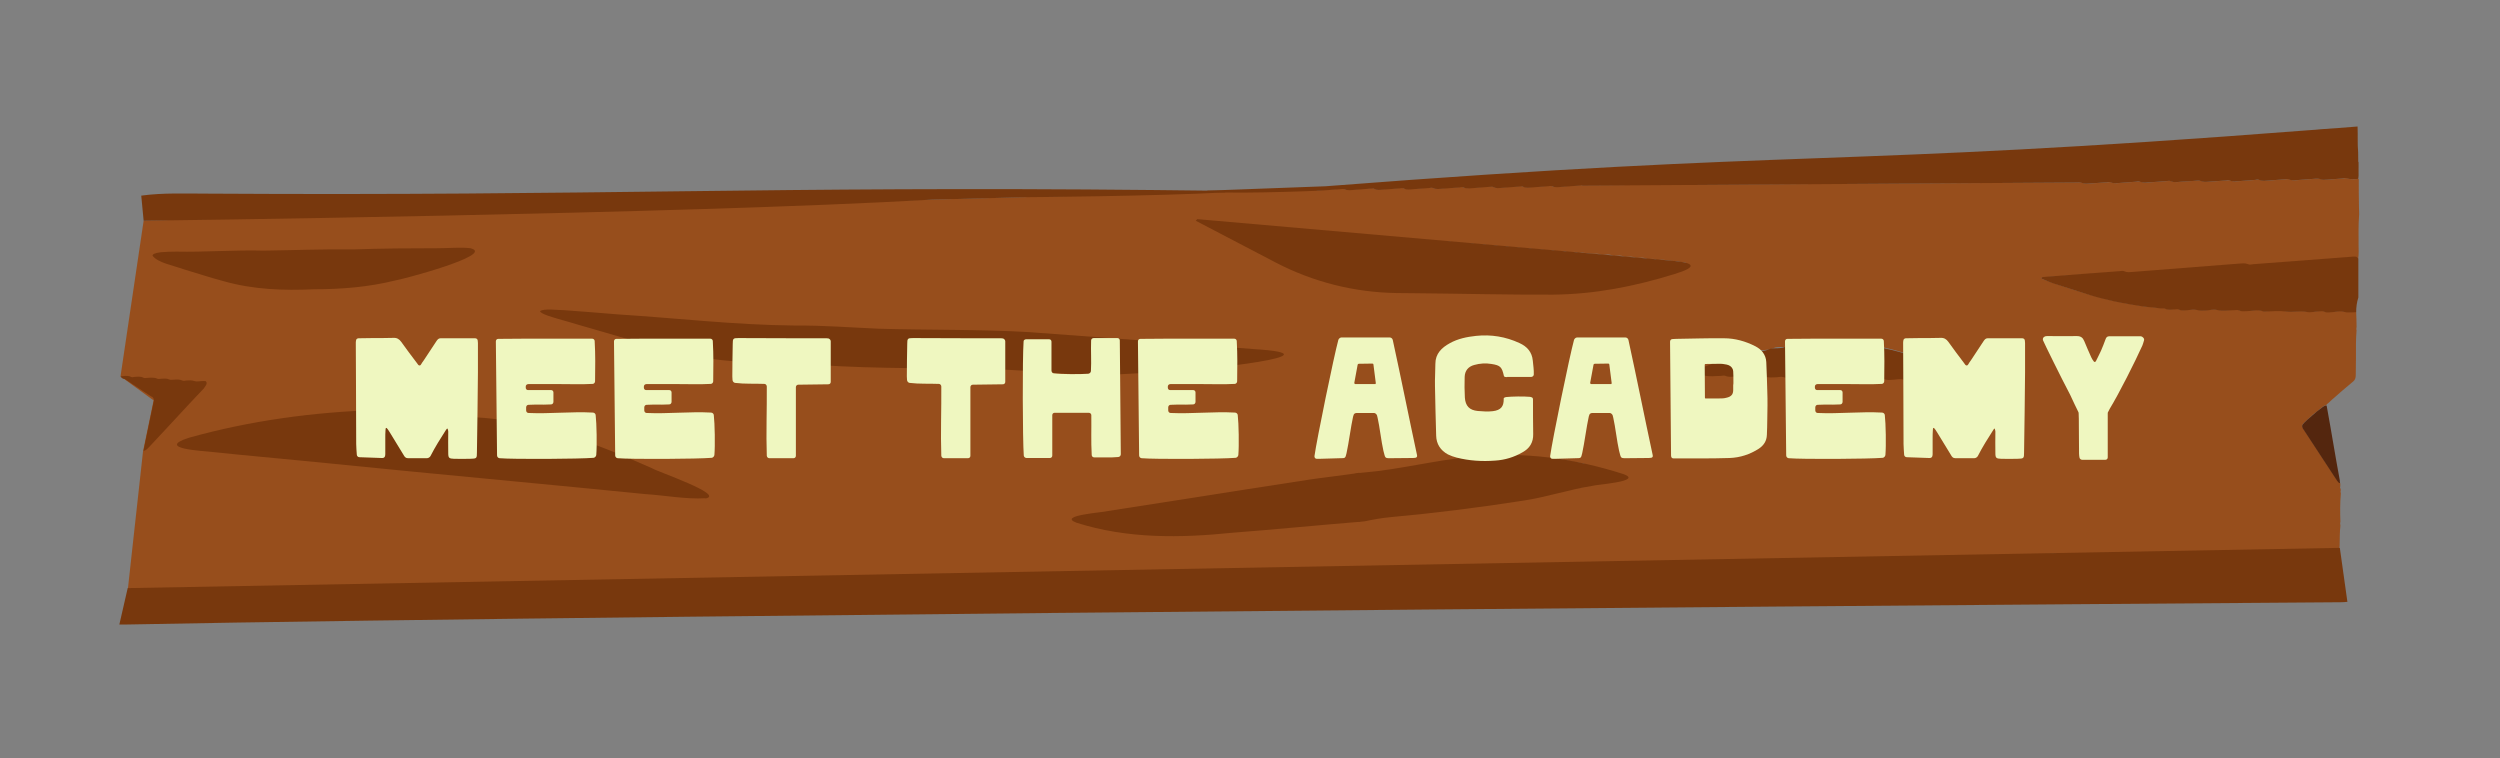
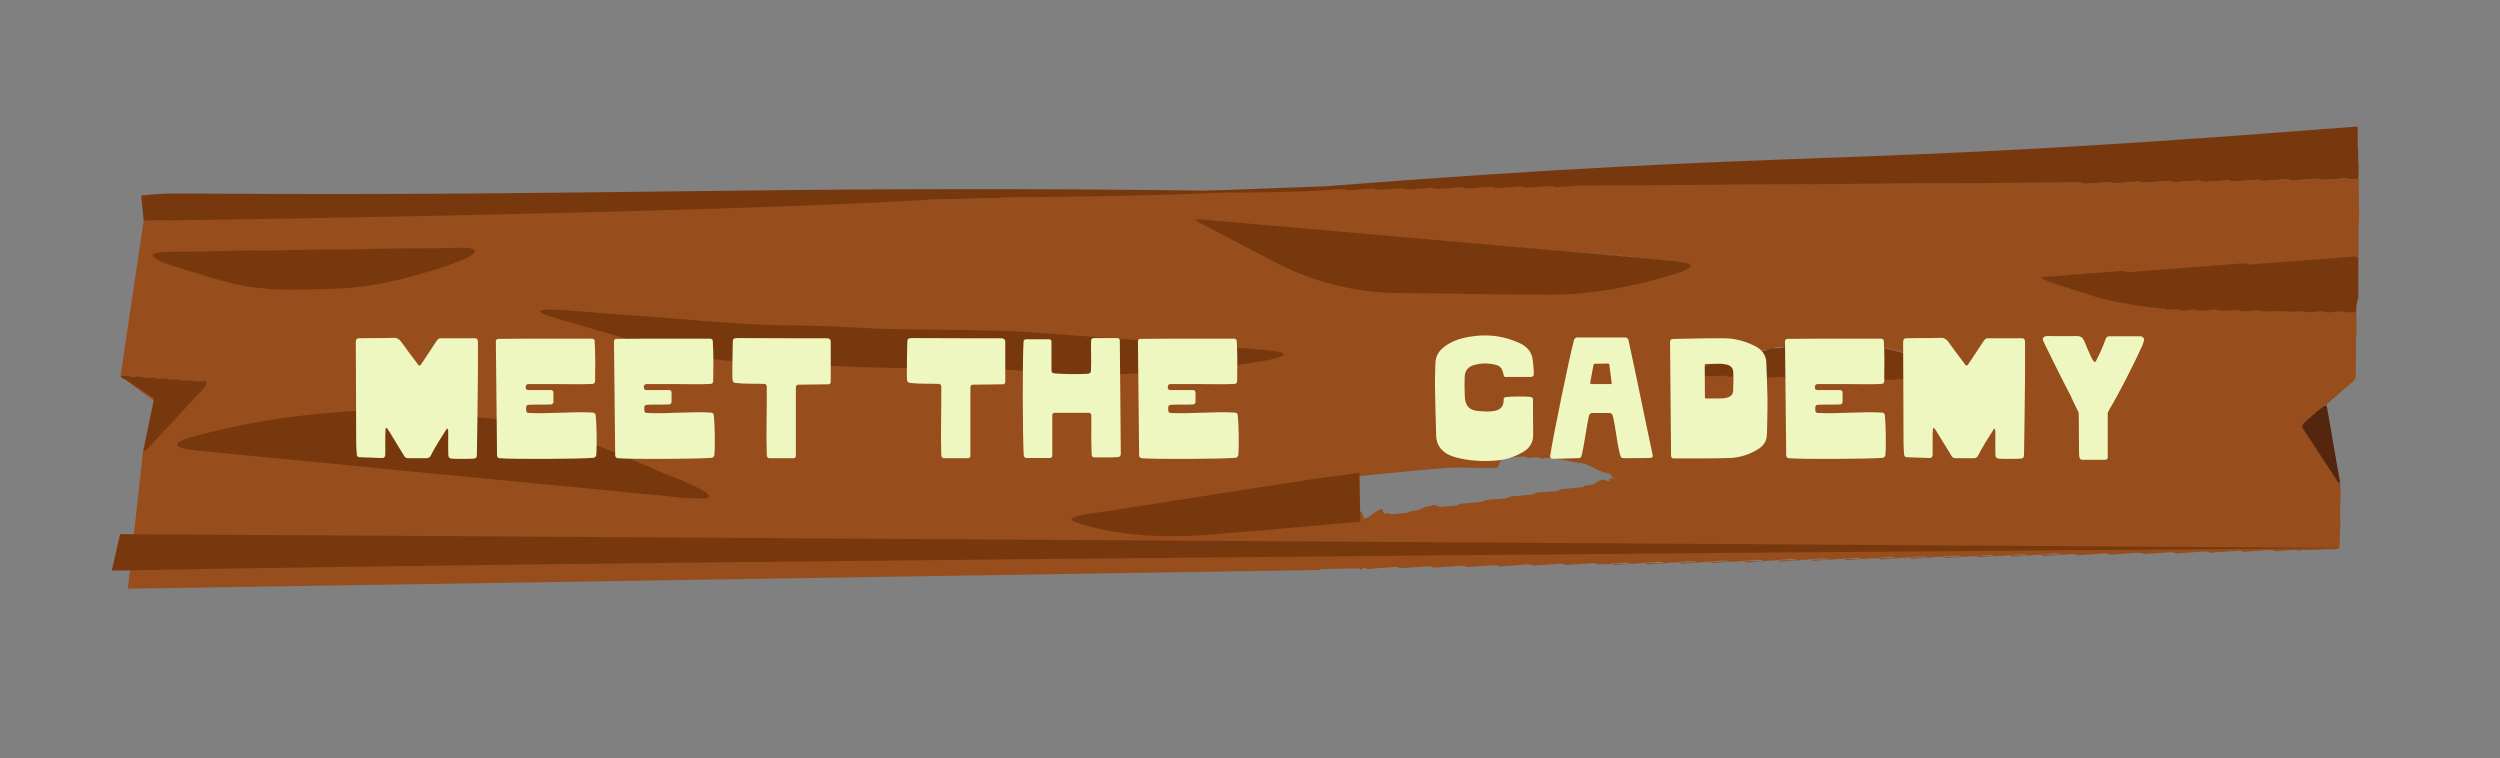
<svg xmlns="http://www.w3.org/2000/svg" version="1.1" id="Layer_1" x="0px" y="0px" viewBox="0 0 1254.9 380.5" style="enable-background:new 0 0 1254.9 380.5;" xml:space="preserve">
  <rect x="0" y="0" width="1254.9" height="380.5" fill="#808080" stroke="none" />
  <style type="text/css">
	.st0{fill:#974E1C;}
	.st1{fill:#51240D;}
	.st2{fill:#78380D;}
	.st3{fill:#54260E;}
	.st4{fill:#EFF7C0;}
</style>
  <polyline class="st0" points="64.2,295.5 662.5,286.1 641.5,95.5 72.1,110.8 60.5,188.9 77.1,201 71.8,226.5 " />
  <path class="st1" d="M701.8,274.8" />
  <path class="st0" d="M1043,91.6c0.6,0,1.4-0.3,2,0.1c1.4,0.7,2.8,0.5,4.3,0.4c2.8-0.2,5.7-0.4,8.5-0.6c0.6,0,1.4-0.3,2,0  c1.6,0.8,3.2,0.4,4.8,0.3c2.6-0.2,5.3-0.4,7.9-0.6c0.6,0,1.4-0.3,2,0c1.7,0.8,3.3,0.5,5.1,0.3c2.7-0.2,5.5-0.4,8.2-0.6  c0.6,0,1.4-0.3,2,0c1.9,0.9,3.7,0.4,5.6,0.3c2.5-0.1,4.9-0.4,7.4-0.5c0.6,0,1.4-0.3,2,0.1c1.4,0.7,2.8,0.5,4.3,0.4  c2.8-0.2,5.7-0.4,8.5-0.6c0.6,0,1.4-0.3,2,0c1.6,0.8,3.2,0.4,4.8,0.3c2.6-0.2,5.3-0.4,7.9-0.6c0.6,0,1.4-0.3,2,0  c1.7,0.8,3.3,0.4,5.1,0.3c2.6-0.2,5.1-0.4,7.7-0.6c0.6,0,1.4-0.3,2,0c1.9,0.9,3.7,0.4,5.6,0.3c2.6-0.2,5.3-0.4,7.9-0.6  c0.7,0,1.6-0.2,2.3,0.2c1.1,0.5,2.3,0.4,3.3,0.3c2.6-0.2,5.1-0.4,7.7-0.6c0.8-0.1,1.8-0.4,2.5-0.1c1.9,0.8,3.7,0.4,5.6,0.3  c0,4.6,0,9.2,0.1,13.7c0,1.4,0.1,2.7,0.1,4.1c-0.4,4.9-0.3,9.8-0.3,14.8c0,2.4,0.2,5.2-0.2,7.6c-0.3-0.8-0.9-0.8-1.6-0.7  c-0.7,0-1.5-0.2-2.2-0.2c-16.1,2.7-32.4,3.4-48.7,4.3c-0.9,0.1-2.3,0.2-3.1-0.2c-2.1,0.6-2.7-0.1-4.1-0.3c-18,5.1-35.7,3.1-53.6,4  c-1.4,0.1-2.6,0.3-4-0.3c-0.7-0.3-1.5-0.1-2.3-0.1c-12.7,0.9-25.4,1.8-38.1,2.7c-0.4,0-0.8-0.3-1.4,0.6c2.2,0.8,4.2,1.7,6.2,2.3  c6.1,2.1,12.3,4.1,18.5,5.9c3.8,1.1,7.8,2.1,11.6,3c2.6,0.6,5.2,1,7.8,1.5c2.2,0.4,4.5,0.7,6.7,1.1c2,0.4,4,0.4,5.9,0.6  c1.5,0.2,3,0.5,4.5,0.4c0.3,0,0.6-0.1,0.8,0.1c1.7,0.9,3.3,0.4,5.1,0.4c0.6,0,1.4-0.2,2,0.1c1.5,0.8,3,0.4,4.5,0.3  c1.6,0,3.1-0.5,4.5-0.1c1.6,0.4,3,0.4,4.5,0.3c1.9-0.1,3.8-0.7,5.6-0.3c3,0.8,6,0.1,9,0.1c0.6,0,1.4-0.2,2,0.1  c1.4,0.7,2.6,0.4,4,0.4c2.8,0,5.6-1,8.4,0.2c0.3,0.1,0.5,0,0.8,0c3.4-0.1,7-0.5,10.5,0c3.4,0.5,7-0.5,10.4,0.2  c2.1,0.4,4.2-0.2,6.2-0.3c0.7,0,1.6-0.3,2.3,0.1c1.5,0.7,2.8,0.4,4.3,0.3c1.9-0.1,3.8-0.7,5.6-0.2c2.2,0.6,4.4,0.3,6.4,0.2  c0.1,2.5,0.2,5,0.2,7.5c-0.1,0.6-0.2,1.2,0,1.9c-0.4,4.5-0.3,8.9-0.3,13.5c0,2.9-0.1,5.9-0.1,8.8c0,1.6-0.4,2.5-1.2,3.2  c-3.5,2.9-7.1,6-10.5,9c-0.8,0.7-1.7,1.6-2.5,2.3c-0.3,0-0.5,0.2-0.4,0.8h-0.1l-0.1-0.1c-0.7,0.1-1.5,0.5-2.2,1.1  c-1.6,1.4-3,2.5-4.6,3.7c-1.6,1.4-3.1,2.9-4.7,4.4c-0.6,0.6-0.7,1.4-0.2,2.3c0.1,0.2,0.2,0.4,0.4,0.6c5.6,8.5,11.1,17,16.7,25.5  c0.4,0.6,0.8,1.1,1.5,1.2c0.2,0.6,0.2,1.4,0.1,2.1l-0.1,0.3l0.1,0.3c0.1,0.3,0.2,0.7,0.3,1c-0.2,0.6-0.2,1.2,0,1.9  c-0.4,4.7-0.4,9.4-0.2,14.1c-0.2,0.6-0.2,1.2,0,1.9c-0.4,3.3-0.3,6.8-0.4,10.2c0,0.9-0.3,1.5-0.8,1.5c-1.2,0.1-2.4,0.2-3.6,0.3  c-2.3-0.3-4.5-0.1-6.8,0.3c-0.7-0.2-1.6-0.2-2.3,0.1c-1.9-0.1-3.6-0.2-5.5-0.2c-0.4,0-0.7,0.1-0.9,0.7c-1.4-0.7-2.7-0.8-4.2-0.6  c-2.1,0.2-4.2,0.3-6.2,0.5c-0.5,0-1.1,0.2-1.7,0c-2-0.9-4-0.4-5.9-0.3c-2.8,0.2-5.7,0.4-8.5,0.6c-0.7,0.1-1.6,0.3-2.3,0  c-1.5-0.7-3-0.4-4.5-0.3c-3.2,0.2-6.4,0.5-9.7,0.7c-0.7,0.1-1.6,0.3-2.3,0c-1.7-0.8-3.3-0.4-5.1-0.3c-3.3,0.2-6.7,0.5-10,0.7  c-0.6,0-1.4,0.3-2,0c-1.8-0.8-3.5-0.4-5.3-0.3c-3,0.2-6,0.4-9,0.6c-0.6,0-1.4,0.3-2,0c-2-0.9-4-0.4-5.9-0.3  c-2.9,0.2-5.8,0.4-8.8,0.6c-0.6,0-1.4,0.3-2,0c-1.5-0.7-3-0.5-4.5-0.4c-3.2,0.2-6.4,0.5-9.7,0.7c-0.7,0.1-1.6,0.3-2.3,0  c-1.7-0.8-3.3-0.4-5.1-0.3c-3.3,0.2-6.7,0.5-10,0.7c-0.6,0-1.4,0.3-2,0c-1.9-0.9-3.7-0.4-5.6-0.3c-2.7,0.2-5.5,0.4-8.2,0.6  c-0.6,0-1.4,0.3-2,0c-2-0.9-4-0.4-5.9-0.3c-2.9,0.2-5.8,0.4-8.8,0.6c-0.6,0-1.4,0.3-2,0c-1.6-0.8-3.2-0.4-4.8-0.3  c-3.2,0.2-6.4,0.5-9.7,0.7c-0.6,0-1.4,0.3-2,0c-1.7-0.8-3.3-0.4-5.1-0.3c-3.3,0.2-6.7,0.5-10,0.7c-0.6,0-1.4,0.3-2,0  c-1.9-0.9-3.7-0.4-5.6-0.3c-2.7,0.2-5.5,0.4-8.2,0.6c-0.6,0-1.4,0.3-2,0c-2-0.9-4-0.4-5.9-0.3c-3,0.2-6,0.4-9,0.6  c-0.7,0.1-1.6,0.3-2.3,0c-1.6-0.7-3.2-0.4-4.8-0.3c-3.2,0.2-6.4,0.5-9.7,0.7c-0.6,0-1.4,0.3-2,0c-1.7-0.8-3.3-0.4-5.1-0.3  c-3.1,0.2-6.2,0.5-9.4,0.7c-0.6,0-1.4,0.3-2,0c-1.9-0.9-3.7-0.4-5.6-0.3c-3.1,0.2-6.2,0.4-9.4,0.7c-0.6,0-1.4,0.3-2,0  c-2-0.9-4-0.4-5.9-0.3c-2.9,0.2-5.8,0.4-8.8,0.6c-0.6,0-1.4,0.3-2,0c-1.6-0.8-3.2-0.4-4.8-0.3c-3,0.2-6,0.4-9,0.6  c-0.6,0-1.4,0.3-2,0c-1.7-0.8-3.3-0.4-5.1-0.3c-3.3,0.2-6.7,0.5-10,0.7c-0.6,0-1.4,0.3-2,0c-1.9-0.8-3.7-0.4-5.6-0.3  c-2.9,0.2-5.8,0.4-8.8,0.6c-0.6,0-1.4,0.3-2,0c-2.1-0.9-4.2-0.4-6.2-0.3c-2.8,0.2,234.9-5.1,232.1-4.9c-0.6,0-1.4,0.3-2,0  c-1.6-0.8-3.2-0.4-4.8-0.3c-3.2,0.2-6.4,0.5-9.7,0.7c-0.6,0-1.4,0.3-2,0c-1.7-0.8-3.3-0.4-5.1-0.3c-3.1,0.2-6.2,0.5-9.4,0.7  c-0.6,0-1.4,0.3-2,0c-1.9-0.8-3.7-0.4-5.6-0.3c-2.9,0.2-5.8,0.4-8.8,0.6c-0.6,0-1.4,0.3-2,0c-2.1-0.9-4.2-0.4-6.2-0.3  c-3,0.2-6,0.4-9,0.6c-0.6,0-1.4,0.3-2,0c-1.6-0.8-3.2-0.4-4.8-0.3c-3.2,0.2-6.4,0.5-9.7,0.7c-0.6,0-1.4,0.3-2,0  c-1.7-0.8-3.3-0.4-5.1-0.3c-3.1,0.2-6.2,0.5-9.4,0.7c-0.6,0-1.4,0.3-2,0c-1.9-0.8-3.7-0.4-5.6-0.3c-2.9,0.2-5.8,0.4-8.8,0.6  c-0.6,0-1.4,0.3-2,0c-2.1-0.9-4.2-0.4-6.2-0.3c-2.8,0.2-5.7,0.4-8.5,0.6c-0.6,0-1.4,0.3-2,0c-1.6-0.8-3.2-0.4-4.8-0.3  c-3.2,0.2-6.4,0.5-9.7,0.7c-0.6,0-1.4,0.3-2,0c-1.8-0.8-3.5-0.4-5.3-0.3c-3.2,0.2-6.4,0.5-9.7,0.7c-0.6,0-1.4,0.3-2,0  c-1.9-0.8-3.7-0.4-5.6-0.3c-2.9,0.2-5.8,0.4-8.8,0.6c-0.6,0-1.4,0.3-2,0c-2.1-0.9-4.2-0.4-6.2-0.3c-2.8,0.2-5.7,0.4-8.5,0.6  c-0.6,0-1.4,0.3-2,0c-1.6-0.8-3.2-0.4-4.8-0.3c-3.2,0.2-6.4,0.5-9.7,0.7c-0.6,0-1.4,0.3-2,0c-1.8-0.8-3.5-0.4-5.3-0.3  c-3,0.2-6,0.4-9,0.6c-0.6,0-1.4,0.3-2,0c-1.9-0.8-3.7-0.4-5.6-0.3c-2.9,0.2-5.8,0.4-8.8,0.6c-0.6,0-1.4,0.3-2,0  c-2.1-0.9-4.2-0.4-6.2-0.3c-2.8,0.2-5.7,0.4-8.5,0.6c-0.6,0-1.4,0.3-2,0c-1.6-0.8-3.2-0.4-4.8-0.3c-3.2,0.2-6.4,0.5-9.7,0.7  c-0.6,0-1.4,0.3-2,0c-1.8-0.8-3.5-0.4-5.3-0.3c-3,0.2-6,0.4-9,0.6c-0.6,0-1.4,0.3-2,0c-2-0.9-4-0.4-5.9-0.3c-3,0.2-6,0.4-9,0.6  c-0.6,0-1.4,0.3-2,0c-2.1-0.9-4.2-0.4-6.2-0.3c-2.8,0.2-5.7,0.4-8.5,0.6c-0.6,0-1.4,0.3-2,0c-1.7-0.8-3.3-0.4-5.1-0.3  c-3.1,0.2-6.2,0.4-9.4,0.7c-0.6,0-1.5,0.4-2,0c-1.2-0.8-2.4-0.1-3.5,0.5c-0.2-0.4-0.3-0.7-0.6-0.7c-0.8,0-1.7,0-2.5,0  c-7.9,0.2-15.8,0.4-23.8,0.6c-3.6,0.1-3,0-3.3-4.8c-0.3-5.1-0.8-10.2-0.9-15.3c2.3-0.4,2.5-11.4,4.7-12.9c0.5-0.3,15.3-4.8,15.9-4.9  c2.2-0.2-1.6,7.5,0.6,7.3c0.6-0.1,2,0.8,2.6,0.5c1.8-1.1-0.9,2.3,0.8,2.1c2-0.2,1.4-4.5,3.3-4.7c0.7-0.1,2.8,4.2,3.5,3.7  c1-0.6,1,3.4,2.1,3.3c2.4-0.2,6-4.5,8.4-4.7c0.6-0.1,1.1,2.9,1.8,2.5c1.6-1,2.1,0.3,3.6,0.1c2-0.2,4-0.3,5.9-0.5  c0.6-0.1,1.4,0,2-0.4c1.1-0.8,2.4-0.8,3.6-0.9c2.3-0.2,4.8-2.1,7.1-2.3c0.6-0.1,0.6,0.1,1.2-0.3c1.4-0.9,3.3,0.8,4.7,0.7  c2.1-0.2,4.2-0.3,6.2-0.5c0.6-0.1,1.4,0.1,2-0.3c1.5-1,3-0.9,4.5-1c2-0.2,4-0.3,5.9-0.5c0.7-0.1,1.6,0,2.3-0.4  c1.1-0.8,2.4-0.8,3.6-0.9c2.2-0.2,4.4-0.3,6.6-0.5c0.6-0.1,1.4,0.1,2-0.3c1.8-1.1,3.5-1,5.3-1.1c2-0.2,4-0.3,5.9-0.5  c0.7-0.1,1.6-0.1,2.2-0.5c1-0.6,2.1-0.7,3.1-0.8c2.4-0.2,4.7-0.3,7.1-0.5c0.6-0.1,1.4,0.1,2-0.3c1.6-1,3.1-0.9,4.8-1.1  c2-0.2,4-0.3,5.9-0.5c0.6-0.1,1.4,0,2-0.4c1.1-0.8,2.4-0.8,3.6-0.9c2.3-0.2,4-2.5,6.2-2.7c0.7-0.1,2.3,1.2,3,0.8  c1-0.6,1.4-1.2,2.4-1.4c2.9-0.2-1.4,0.2,1.7,0c0.4,0,0,1,0,0c0-0.6-2.5,0.1-2.8-0.1c-0.3-0.2-4.9,2,2,0c-3.7-0.7-0.6-1.8-4.3-2.5  c-5-0.9-9.2-5-14.2-5.2c-3.2-0.2-6.6-1.6-9.8-1.7c-2.6-0.1-5.2-1.2-7.9-0.5c-0.4,0.1-0.8,0.1-1.1,0c-1.6-0.9-3.2-0.5-4.8-0.4  c-0.7,0-1.6,0.3-2.3-0.1c-1.4-0.6-2.6-0.4-4-0.4c-1.8,0.1-3.6,0.3-5.4,0.4c-0.7,0-1.6,0.2-2.3-0.2c-1.1-0.5-2.4,5.3-3.5,5.4  c-8.6,0.6-16.7-0.6-25.4,0.1c-25.4,2-51.1,5.1-76.4,7.1c-0.6-7.8-1-20.6-1.6-28.5c-0.1-0.9-0.1-1.9,0.2-2.7l-11.9-38.5  c0-1.2,0-2.5,0.1-3.7c0.4-8.3,0.8-16.6,1.2-25.1c0-0.4,0.1-0.9,0.2-1.4c0.2,0.9,0.3,2.2,1.1,2.4c1.4,0.3-1-35.2,0.3-35.2  c3.5-0.1,16,27.5,19.6,28.1c2.1,0.4,10.3-2.1,12.4-2.2c0.7,0,4.3,1.1,5,1.6c1.2,0.6-2.3,4.3-1,4.3c2.7-0.1-1,0.1,1.7,1.2  c0.5,0.2,2-0.3,2.5-0.4c1.6-0.1,0.9-0.1,2.6-0.2c0.7,0,1.4,1.1,2.1,1.5c1.1,0.5,1.1,0.8,2.3,0.7c2-0.1,3.8,0.9,5.8,1.5  c3,0.8,6,0.1,9,0.1c0.6,0,1.4-0.2,2,0.1c1.4,0.7,2.8,0.4,4.3,0.3c1.8-0.1,3.6-0.7,5.4-0.2c2.8,0.8,5.6,0.1,8.4,0.1  c0.7,0,1.6-0.3,2.3,0c1.6,0.8,3.2,0.4,4.8,0.3c1.8-0.1,3.6-0.7,5.4-0.3c3.1,0.8,6.2,0.1,9.4,0.1c0.5,0,1.1-0.2,1.7,0.1  c1.4,0.8,2.8,0.4,4.3,0.4c1.8-0.1,3.6-0.7,5.4-0.2c2.8,0.8,5.6,0.2,8.4,0.1c0.7,0,1.6-0.3,2.3,0c1.6,0.7,3.2,0.5,4.8,0.3  c2.7-0.2,5.5-0.4,8.2-0.6c1.1-0.1,2.3,0.1,3.3,0.3c2.9,0.5,5.9,0.2,8.7-0.6c1.4-0.4,2.8-0.8,4.2-0.9c2.7-0.2,5.5-0.4,8.2-0.6  c0.7-0.1,1.6,0.1,2.3-0.4c1.5-0.9,3-1,4.5-1c2.8-0.1,5.6-1.9,8.4-1.8c0.2,0,0.4-0.1,0.5-0.3c0.8-0.7,1.9-0.7,2.8-0.8  c0.6-0.1,1.4,0,2-0.3c2.1-1.4,4.3-1.1,6.3-2c2.4-0.9,4.8-1.6,7.2-2.4c1.9-0.6,3.7-1.2,5.6-1.5c1.5-0.2,2.7-1,4.1-2  c-2,0.4-3.8-0.8-5.8-0.7c-2.8,0.1-5.6-1.1-8.4-0.4c-0.2,0-0.4,0-0.5-0.1c-1.1-0.8-2.4-0.5-3.6-0.5c-0.5,0-1.1,0.1-1.7-0.2  c-1.1-0.6-2.3-0.4-3.3-0.4c-0.7,0-1.6,0.2-2.3-0.1c-1.2-0.6-2.4-0.4-3.6-0.4c-0.6,0-1.4,0.2-2-0.1c-1.4-0.7-2.6-0.4-4-0.4  c-0.5,0-1.1,0.2-1.7-0.1c-1.2-0.7-2.6-0.5-4-0.4c-0.6,0-1.4,0.2-2-0.1c-1.1-0.6-2.3-0.4-3.3-0.4c-2.5,0.2-5.1-1-7.6-0.4  c-0.1,0-0.2,0-0.3,0c-1.2-0.8-2.6-0.5-4-0.4c-0.6,0-1.4,0.1-2-0.2c-1.1-0.6-2.3-0.4-3.3-0.3c-0.7,0-1.6,0.2-2.3-0.1  c-1.1-0.5-2.3-0.5-3.3-0.4c-2.5,0.2-5.1-1-7.6-0.4c-0.1,0-0.2,0-0.3,0c-1.2-0.8-2.6-0.5-4-0.5c-0.6,0-1.4,0.2-2-0.1  c-1.1-0.6-2.3-0.4-3.3-0.4c-0.7,0-1.6,0.2-2.3-0.1c-1.2-0.6-2.4-0.4-3.6-0.4c-0.5,0-1.1,0.2-1.7,0c-1.5-0.7-3-0.5-4.5-0.4  c-0.5,0-1,0.2-1.5-0.1c-1.2-0.7-2.6-0.5-4-0.4c-0.7,0-1.6,0.2-2.3-0.2c-0.8-0.5-1.7-0.4-2.5-0.3c-2.7,0.3-5.4-0.9-8.2-0.4  c-0.3,0-0.5-0.1-0.8-0.3c-0.7-0.4-1.5-0.4-2.3-0.2c-2.7,0.4-5.4-1-8.2-0.4c-1.7-1-3.3-0.5-5.1-0.5c-0.4,0-0.9,0-1.4-0.2  c-0.8-0.4-1.7-0.4-2.5-0.3c-2.7,0.4-5.4-1-8.2-0.4c-1.6-0.9-3.1-0.5-4.8-0.5c-0.5,0-1.1,0-1.7-0.3c-0.8-0.4-1.7-0.4-2.5-0.3  c-2.7,0.3-5.4-1-8.2-0.4c-0.1,0-0.2,0-0.3-0.1c-1.2-0.8-2.6-0.5-4-0.4c-0.5,0-1.1,0.2-1.7,0c-2.7-1.2-5.4-0.4-8.1-0.8  c-2.8-0.5-5.6-1.2-8.4-0.5c-0.2,0-0.4,0-0.5-0.1c-1.2-0.8-2.6-0.5-4-0.5c-0.6,0-1.4,0.2-2-0.1c-1.1-0.6-2.3-0.4-3.3-0.4  c-0.5,0-1.1,0.2-1.7-0.1c-1.2-0.7-2.4-0.5-3.6-0.4c-0.5,0-1.1,0.2-1.7,0c-1.8-0.9-3.5-0.5-5.3-0.4c0-6.2,0.4-12.4,0.7-18.4  c0.3-0.2,0.5-0.5,0.6-0.5c3.5-0.3,7.2-0.6,10.7-0.8c0.8,0.7,1.8,0.8,2.7,0.7c2.2-0.2,4.3-0.3,6.4-0.5c0.6,1.1,1.4,0.8,2.1,0.7  c3.2-0.2,6.4-0.5,9.7-0.7c0.7-0.1,1.6-0.3,2.3,0c1.8,0.8,3.5,0.4,5.3,0.3c2.6-0.2,5.1-0.4,7.7-0.6c0.6,0,1.4-0.3,2,0.1  c1.4,0.7,2.8,0.5,4.3,0.4c2.7-0.2,5.5-0.4,8.2-0.6c0.7-0.1,1.6-0.3,2.3,0c1.5,0.7,3,0.5,4.5,0.4c2.7-0.2,5.5-0.4,8.2-0.6  c0.6,0,1.4-0.3,2,0c1.7,0.8,3.3,0.4,5.1,0.3c2.7-0.2,5.5-0.4,8.2-0.6c0.6,0,1.4-0.3,2,0c1.8,0.9,3.5,0.4,5.3,0.3  c2.6-0.2,5.1-0.4,7.7-0.6c0.6,0,1.4-0.3,2,0.1c1.4,0.7,2.8,0.5,4.3,0.4c2.7-0.2,5.5-0.4,8.2-0.6c0.7-0.1,1.6-0.3,2.3,0  c1.5,0.7,3,0.5,4.5,0.4c2.7-0.2,5.5-0.4,8.2-0.6c0.6,0,1.4-0.3,2,0c1.7,0.8,3.3,0.4,5.1,0.3c2.7-0.2,5.5-0.4,8.2-0.6  c0.6,0,1.4-0.3,2,0 M1000.1,90.1c0.7-0.1,1.6-0.3,2.3,0c1.5,0.7,3,0.5,4.5,0.4c2.9-0.2,5.8-0.4,8.8-0.6c0.6,0,1.4-0.3,2,0  c1.7,0.8,3.3,0.4,5.1,0.3c2.6-0.2,5.1-0.4,7.7-0.6c0.6,0,1.4-0.3,2,0c1.8,0.8,3.5,0.4,5.3,0.3 M985.7,90.3c0.6,0,1.4-0.3,2,0.1   M989.5,189.8c-0.3-0.2-0.6-0.4-1-0.6c-4.7-1.8-9.4-3.4-14-5.1c-4.7-1.8-9.4-3.4-14-5.3c-5.1-2-10.3-3.4-15.5-4.5  c-1.2-0.2-2.4-0.7-3.6-0.7c-3.1,0-6.2-1-9.4-0.3c-0.4,0.1-0.9,0.2-1.5-0.1c-1.4-0.8-2.8-0.4-4.3-0.4c-1.9,0.1-3.8,0.7-5.6,0.2  c-2-0.5-4-0.3-5.9-0.3c-2.3,0.1-4.9,1.2-7.1,0.2c-0.4-0.2-0.6-0.5-1.1-0.5c-2,0.1-4,0.3-5.9,0.5c-0.6,0.1-1.4,0-2,0.4  c-1.2,0.9-2.6,0.8-4,0.9c-1.5,0.1-2.9-0.1-4.3,0.5c-1.9,0.9-3.7,0.9-5.6,1.1c-0.6,0.1-1.4,0-2,0.3c-2.6,1.5-5.4,0.8-8.1,2.3  c-2.2-0.3-4.3,1-6.4,1.7c-5.3,1.6-10.5,3.8-15.7,5.8c-0.2,0.1-0.4,0.2-0.4,0.5c-0.1,0.2,0,0.8,0,0.8c0.4,0.2,0.9,0.4,1.4,0.4  c2.1-0.1,4.3-0.8,6.2-0.3c2.6,0.6,5.1,0.2,7.6,0.2c0.8,0,1.8-0.3,2.5,0c1.5,0.7,3,0.4,4.5,0.3c1.7-0.1,3.4-0.6,5.1-0.1  c1.7,0.4,3.2,0.3,4.8,0.3c1.5-0.1,2.9-0.5,4.3-0.1c1.7,0.5,3.3,0.4,5.1,0.3c1.2-0.1,2.5-0.6,3.6-0.1c2.6,0.9,5.1,0.2,7.6,0.2  c0.9,0,2-0.2,2.8,0.1c1.1,0.4,2.3,0.4,3.3,0.3c1.6-0.1,3.2-0.7,4.8-0.2c2.8,0.8,5.6,0.2,8.4,0.1c0.6,0,1.4-0.2,2,0.1  c1.4,0.7,2.6,0.4,4,0.3c1.6-0.1,3.1-0.7,4.6-0.2c2.7,0.9,5.3,0.2,7.9,0.2c0.7,0,1.6-0.3,2.3,0c1.5,0.7,3,0.4,4.5,0.4  c1.6-0.1,3.1-0.5,4.6-0.1c1.7,0.5,3.2,0.4,4.8,0.3c1.6-0.1,3.1-0.6,4.6-0.2c2.4,0.7,4.7,0.3,7.1,0.2c0.8,0,1.8-0.3,2.5,0  c1.5,0.7,2.8,0.4,4.3,0.3c1.6-0.1,3.1-0.6,4.6-0.1C984.4,191.2,986.9,190.5,989.5,189.8z" />
-   <path class="st2" d="M677.1,239.6c1.5-1.8,4.8-2.2,7.4-2.4c17.4-1.4,36.8-6.4,54.1-7.9c26.3-2.7,51,0.6,76.4,8.7  c10,3.7-13.8,5.2-15.8,5.9c-11.5,1.8-23.1,5.7-34.6,7.4c-22.3,3.5-43.8,6.2-66.7,8.3c-4.4,0.4-8.7,1.2-13,2.1  c-2.6,0.4-5.6,0.4-7.2-1.6c-2-2.3-1.8-7.5-2.1-12C675.4,245.3,675.1,241.9,677.1,239.6L677.1,239.6z" />
  <path class="st2" d="M682.8,261.9c-17.4,1.4-46.6,4.2-64,5.5c-26.3,2.7-52.9,3.1-78.4-5c-10-3.7,13.8-5.2,15.8-5.9  c11.5-1.8,23.2-3.6,34.6-5.4c22.3-3.5,44.4-7,66.7-10.4c4.4-0.7,20.5-2.6,24.9-3.4" />
-   <path class="st2" d="M1174.5,275l3.8,27.1c-1.1,0.1-2.3,0.2-3.4,0.2c0,0-850.6,6-1112.4,11.2c-0.8,0-1.7,0-2.6,0l4.2-18.3" />
+   <path class="st2" d="M1174.5,275c-1.1,0.1-2.3,0.2-3.4,0.2c0,0-850.6,6-1112.4,11.2c-0.8,0-1.7,0-2.6,0l4.2-18.3" />
  <path class="st2" d="M60.5,188.9c1.8-0.1,3.5-0.6,5.3,0.3c0.5,0.3,1.1,0.1,1.7,0c1.5-0.1,3-0.4,4.5,0.4c0.5,0.3,1.1,0.1,1.7,0.1  c1.8-0.1,3.5-0.4,5.3,0.4c0.6,0.3,1.4,0,2,0c1.4,0,2.6-0.3,4,0.4c0.6,0.3,1.4,0.1,2,0.1c1.5-0.1,3-0.3,4.5,0.4c0.6,0.3,1.4,0.1,2,0  c1.5-0.1,2.8-0.2,4.2,0.3c1,0.4,2.3,0,3.4,0c0.6,0,1.4-0.1,2,0c0.2,0,0.5,0.4,0.6,0.7s0,0.9-0.2,1.2c-0.4,0.6-0.8,1.2-1.2,1.8  c-2.3,2.5-4.7,4.9-7,7.4c-6.6,7.1-13.1,14.2-19.8,21.3c-1.1,1.1-2.2,2.6-3.5,2.6c1.6-7.5,3.1-15.1,4.7-22.6c0.2-1,0.4-2.1,0.6-2.9  c-0.3-1.5-1-1.6-1.6-1.9c-4.4-2.9-8.6-5.7-13-8.6C61.8,190.1,61.1,190,60.5,188.9z" />
  <path class="st2" d="M1182.7,156.7c-2.2,0.1-4.3,0.4-6.4-0.2c-1.9-0.5-3.7,0.1-5.6,0.2c-1.5,0.1-2.8,0.4-4.3-0.3  c-0.7-0.3-1.5-0.1-2.3-0.1c-2.1,0.1-4.2,0.7-6.2,0.3c-3.5-0.7-7,0.3-10.4-0.2c-3.5-0.5-7-0.1-10.5,0c-0.3,0-0.6,0.1-0.8,0  c-2.8-1.2-5.6-0.2-8.4-0.2c-1.4,0-2.6,0.3-4-0.4c-0.6-0.3-1.4-0.1-2-0.1c-3,0-6,0.7-9-0.1c-1.9-0.5-3.7,0.2-5.6,0.3  c-1.5,0.1-3,0.1-4.5-0.3c-1.5-0.4-3,0-4.5,0.1c-1.5,0-3,0.5-4.5-0.3c-0.6-0.3-1.4-0.1-2-0.1c-1.7,0.1-3.4,0.5-5.1-0.4  c-0.2-0.1-0.5-0.1-0.8-0.1c-1.6,0.1-3-0.2-4.5-0.4c-2-0.2-4-0.3-5.9-0.6c-2.2-0.4-4.5-0.7-6.7-1.1c-2.6-0.5-5.2-0.9-7.8-1.5  c-3.8-0.9-7.8-1.8-11.6-3c-6.1-1.9-12.4-4-18.5-5.9c-2.1-0.7-4.2-1.7-6.2-2.5c0.4-1,0.9-0.7,1.4-0.8c12.7-1,25.4-2,38.1-2.9  c0.7-0.1,1.6-0.3,2.3,0.1c1.4,0.6,2.6,0.4,4,0.3c17.9-1.4,35.8-2.8,53.7-4.2c1.5-0.1,2.8-0.3,4.3,0.3c0.8,0.4,1.9,0.1,2.8,0  c16.2-1.2,32.6-2.5,48.8-3.7c0.7-0.1,1.6-0.1,2.3-0.1c0.6,0,1.1,0.4,1.5,1.1c0,6.4,0,13,0,19.4  C1183,151.8,1182.7,154.3,1182.7,156.7z" />
  <path class="st3" d="M1174.6,242.5c-0.6,0-1-0.5-1.5-1.2c-5.6-8.5-11.1-17-16.7-25.5c-0.1-0.2-0.3-0.4-0.4-0.6  c-0.5-0.9-0.6-1.6,0-2.3c1.2-1.4,3.1-3,4.7-4.4c1.5-1.4,3.1-2.6,4.7-3.8c0.7-0.6,2.1-1.5,2.5-1c2.3,12.5,4.3,25.1,6.6,37.5  C1174.5,241.5,1174.5,242.1,1174.6,242.5z" />
  <path class="st2" d="M665.3,93.5c245.1-19,249.3-9.2,494.5-28.2c1.6-0.1,3.2-0.2,4.8-0.4c6.2-0.4,12.6-0.9,18.8-1.4  c0.2,4.4-0.1,8.7,0.3,13c0,11,0.3-1.4,0.2,9.7c0,1.2,0.1,2.5-0.2,3.6c-1.9,0.1-3.7,0.4-5.6-0.3c-0.8-0.3-1.7,0-2.5,0.1  c-2.6,0.2-5.1,0.4-7.7,0.6c-1.1,0.1-2.3,0.2-3.3-0.3c-0.7-0.3-1.5-0.2-2.3-0.2c-2.6,0.2-5.3,0.4-7.9,0.6c-1.9,0.1-3.7,0.6-5.6-0.3  c-0.6-0.3-1.4,0-2,0c-2.6,0.2-5.1,0.4-7.7,0.6c-1.7,0.1-3.4,0.5-5.1-0.3c-0.6-0.3-1.4-0.1-2,0c-2.6,0.2-5.3,0.4-7.9,0.6  c-1.6,0.1-3.2,0.5-4.8-0.3c-0.6-0.3-1.4-0.1-2,0c-2.8,0.2-5.7,0.4-8.5,0.6c-1.5,0.1-2.8,0.3-4.3-0.4c-0.6-0.3-1.4-0.1-2-0.1  c-2.5,0.2-4.9,0.4-7.4,0.5c-1.9,0.1-3.7,0.6-5.6-0.3c-0.6-0.3-1.4,0-2,0c-2.7,0.2-5.5,0.4-8.2,0.6c-1.7,0.1-3.4,0.5-5.1-0.3  c-0.6-0.3-1.4-0.1-2,0c-2.6,0.2-5.3,0.4-7.9,0.6c-1.6,0.1-3.2,0.5-4.8-0.3c-0.6-0.3-1.4-0.1-2,0c-2.8,0.2-5.7,0.4-8.5,0.6  c-1.5,0.1-2.8,0.3-4.3-0.4c-0.6-0.3-1.4-0.1-2-0.1l-248.3,1.6c-0.6-0.3-1.4-0.1-2,0c-2.7,0.2-5.5,0.4-8.2,0.6  c-1.7,0.1-3.4,0.5-5.1-0.3c-0.6-0.3-1.4-0.1-2,0c-2.7,0.2-5.5,0.4-8.2,0.6c-1.5,0.1-3,0.4-4.5-0.4c-0.7-0.3-1.5-0.1-2.3,0  c-2.7,0.2-5.5,0.4-8.2,0.6c-1.5,0.1-2.8,0.4-4.3-0.4c-0.6-0.3-1.4-0.1-2-0.1c-2.6,0.2-5.1,0.4-7.7,0.6c-1.8,0.1-3.5,0.5-5.3-0.3  c-0.6-0.3-1.4-0.1-2,0c-2.7,0.2-5.5,0.4-8.2,0.6c-1.7,0.1-3.4,0.5-5.1-0.3c-0.6-0.3-1.4-0.1-2,0c-2.7,0.2-5.5,0.4-8.2,0.6  c-1.5,0.1-3,0.4-4.5-0.4c-0.7-0.3-1.5-0.1-2.3,0c-2.7,0.2-5.5,0.4-8.2,0.6c-1.5,0.1-2.8,0.4-4.3-0.4c-0.6-0.3-1.4-0.1-2-0.1  c-2.6,0.2-5.1,0.4-7.7,0.6c-1.8,0.1-3.5,0.5-5.3-0.3c-0.7-0.3-1.5,0-2.3,0c-3.2,0.2-6.4,0.5-9.7,0.7c-0.7,0.1-56.2,2.2-56.8,0  L665.3,93.5z" />
  <path class="st2" d="M992.9,190.5c-2.8,0.6-5.4,1.5-8,0.5c-1.6-0.5-3.2,0.1-4.9,0.1c-1.6,0.1-3,0.3-4.5-0.3c-0.7-0.4-1.8-0.1-2.6,0  c-2.5,0.1-5,0.5-7.5-0.2c-1.6-0.5-3.2,0.1-4.9,0.2s-3.4,0.2-5.1-0.3c-1.6-0.4-3.2,0-4.9,0.1c-1.6,0.1-3.2,0.4-4.8-0.4  c-0.7-0.3-1.6-0.1-2.4,0c-2.8,0-5.6,0.7-8.4-0.2c-1.6-0.5-3.2,0.1-4.9,0.2c-1.5,0.1-2.8,0.3-4.2-0.3c-0.6-0.3-1.5-0.1-2.1-0.1  c-3,0-5.9,0.7-8.9-0.1c-1.7-0.4-3.4,0.1-5.1,0.2c-1.2,0.1-2.4,0.2-3.5-0.3c-1-0.3-2-0.1-3-0.1c-2.6,0-5.4,0.7-8-0.2  c-1.2-0.4-2.6,0.1-3.8,0.1c-1.8,0.1-3.5,0.2-5.4-0.3c-1.5-0.4-3,0-4.5,0.1c-1.7,0.1-3.3,0.1-5.1-0.3c-1.8-0.4-3.6,0.1-5.4,0.1  c-1.6,0.1-3.2,0.4-4.8-0.3c-0.7-0.4-1.8,0-2.6,0c-2.6,0-5.4,0.5-8-0.2c-2.1-0.5-4.4,0.2-6.7,0.3c-0.4,0-1-0.2-1.5-0.4  c0,0-0.1-0.6,0-0.8s0.3-0.4,0.4-0.5c5.5-2.1,11-4.5,16.6-6.1c2.2-0.6,4.5-2.1,6.9-1.8c2.8-1.6,5.7-0.8,8.6-2.4  c0.6-0.3,1.5-0.3,2.1-0.3c2-0.2,4-0.2,5.9-1.2c1.5-0.6,3-0.4,4.5-0.5s2.8-0.1,4.2-1c0.6-0.4,1.5-0.3,2.1-0.4  c2.1-0.2,4.2-0.3,6.2-0.5c0.5,0,1-0.2,1.6,0c2.4,1.1,4.8,0.4,7.2,0.3c2.1-0.1,4.2-0.2,6.2,0.3s4-0.1,5.9-0.2c1.6-0.1,3-0.4,4.5,0.4  c0.4,0.2,1,0.2,1.6,0.1c3.3-0.7,6.7,0.3,9.9,0.3c1.4,0,2.5,0.5,3.8,0.7c5.5,1.1,11,2.6,16.4,4.8c5,2,9.9,3.7,14.9,5.6  s9.9,3.6,14.9,5.4C992.2,190.1,992.5,190.3,992.9,190.5z" />
  <path class="st2" d="M353.9,250.1c-9.4,0.6-20.5-1.5-30.2-2.1c-20.9-2.1-41.8-4.1-62.7-6.1c-36.3-3.4-72.8-7-109-10.6  c-15.1-1.5-30.2-2.8-45.3-4.4c-5.3-0.6-28.5-1.7-12.1-7.1c30.9-8.7,63.2-13,94.9-14c15.9,0.3,32.2,2.4,48.2,3.6  c31.5,1.6,61.1,13,89.5,25.6c2.8,1.8,36.6,13.2,27.1,15.2L353.9,250.1z" />
  <path class="st2" d="M271.1,156.2c1.7-1.5,9-0.5,12.2-0.5c8.9,0.6,17.8,1.4,26.7,2.1c30,1.9,58.6,5.3,88.7,5.6  c15.2-0.1,28.1,1,42.5,1.6c23.1,0.7,51.6,0.3,75.2,1.7c37.5,2.7,75.1,5.6,112.6,8.5c47.3,2.9-28.1,10.7-37.2,10.9  c-10.1,0.8-20.1,1.2-30.1,1.8c-18.6,1.1-37.8-1.4-56.3-2.3c-31.4-1.1-65-0.2-96.1-2.5c-21.9-1.1-44.3-0.4-65.7-5.4  c-18.2-4-35.9-9.8-53.7-14.8c-4.8-1.5-10.1-2.8-14.8-4.4C272.6,157.6,271.1,156.8,271.1,156.2L271.1,156.2z" />
  <path class="st2" d="M236.5,124.7c11.9,3.3-35.4,15.8-38.2,16.1c-13.3,3.3-26.9,4.4-40.6,4.4c-15.4,0.7-30.5,0.2-45.6-4.1  c-6.8-1.8-13.4-4-20.1-6c-4.9-1.8-12.8-3.2-15.4-6.7c-0.2-0.8,1.4-1.5,4.3-1.8c2.2-0.2,5.2-0.3,7.6-0.3c14.7,0.3,29.3-0.9,44-0.5  c15-0.2,29.8-0.8,44.9-0.6c14-0.5,28.4-0.6,42.5-0.6c5.2,0,11.5-0.6,16.3,0L236.5,124.7z" />
  <path class="st2" d="M600.2,110.8l0.8-0.8l152,13.3c28.8,2.5,57.9,5,86.6,7.6c11.1,1,12.7,3.1,0.8,6.7c-20,6.2-39.9,10.1-60.9,10.3  c-23,0.1-45.6-0.5-68.6-0.7c-3.2,0-6.6-0.1-9.8-0.1c-21.1-0.3-41.9-5.5-60.7-15.3L600.2,110.8z" />
  <path class="st2" d="M72.1,110.8c0,0,269.9-3.3,395.8-10.6l46.3-1.2c0,0,65.8-0.5,100.5-2.4l1.7-0.8l-36-0.4  c-193-2-281.2,3-475.3,1.8c-12.2,0-23.3-0.5-34.2,1" />
  <g>
    <path class="st4" d="M223.8,215.9c-2.7,4.2-5.4,8.5-7.7,13c-0.3,0.6-1.1,1.1-1.8,1.1c-3.2,0-6.3,0-9.5,0c-1.2,0-1.7-0.7-2.2-1.6   c-2.3-3.8-4.6-7.5-6.9-11.3c-0.3-0.5-0.6-1-0.9-1.4c-0.4-0.6-0.8-1-1-0.9c-0.2,0.1-0.3,0.6-0.3,1.3c-0.1,1.3-0.1,2.6-0.1,3.9   c0,2.7,0,5.4,0,8c0,1.3-0.5,2-1.8,1.9c-3.7-0.1-7.3-0.3-11.2-0.4c-0.7,0-1.3-0.6-1.3-1.3c-0.1-1.8-0.3-3.6-0.3-5.3   c-0.1-9.6,0-19.2-0.1-28.8c0-7.3-0.1-14.5-0.1-21.8c0-0.4,0-0.9,0.1-1.3c0-0.7,0.6-1.2,1.3-1.2c2.3,0,4.6-0.1,6.9-0.1   c3.5,0,7.1,0,10.6-0.1c1.7-0.1,2.9,0.6,3.9,2c2.5,3.5,5.1,7,7.7,10.4c0.3,0.4,0.5,0.7,0.8,1.1c0.4,0.5,1.1,0.5,1.4-0.1   c0.5-0.8,0.9-1.5,1.4-2.1c2.1-3.2,4.3-6.5,6.4-9.7c0.5-0.7,1-1.4,2-1.4c5.7,0,11.5,0,17.4,0c0.7,0,1.3,0.5,1.3,1.2   c0,0.4,0.1,0.8,0.1,1.2c0,4.9,0,9.9,0,14.8c-0.1,13.3-0.3,26.6-0.5,40c0,3.2-0.1,3.2-3.5,3.3c-2.7,0-5.4,0.1-8,0   c-2.5-0.1-2.9-0.4-2.9-2.9c-0.1-3.5,0-7.1,0-10.6c0-0.3,0-0.5-0.1-0.8c0-0.4-0.2-0.8-0.4-0.9C224.6,214.9,224.2,215.3,223.8,215.9   L223.8,215.9z" />
    <path class="st4" d="M250.1,170.1c15.9-0.2,31.4,0,47.1-0.1c0.7,0,1.3,0.5,1.3,1.2c0.4,7.2,0.3,12.9,0.2,20.2   c0,0.7-0.6,1.3-1.2,1.3c-5.5,0.3-10.8,0.1-16.1,0.1c-5.3,0-10.6,0-16.2,0c-0.7,0-1.3,0.5-1.3,1.2c0,0.2,0,0.4,0,0.6   c0,0.7,0.5,1.2,1.1,1.2h11.6c0.7,0,1.2,0.5,1.2,1.2v4.7c0,0.7-0.5,1.3-1.2,1.3c-6.5,0.3-4.7-0.1-11.3,0.2c-0.7,0-1.2,0.6-1.2,1.3   v1.5c0,0.7,0.5,1.3,1.2,1.3c10.8,0.5,21.6-0.8,32.3-0.2c0.7,0,1.4,0.6,1.4,1.3c0.5,4.1,0.7,15.3,0.3,20c-0.1,0.7-0.7,1.3-1.3,1.4   c-7,0.6-40.3,0.8-47.3,0.2c-0.7-0.1-1.2-0.7-1.2-1.4c-0.2-18.9-0.4-37.8-0.6-57.2C248.9,170.6,249.4,170.1,250.1,170.1z" />
    <path class="st4" d="M309.4,170.1c15.9-0.2,31.4,0,47.1-0.1c0.7,0,1.3,0.5,1.3,1.2c0.4,7.2,0.3,12.9,0.2,20.2   c0,0.7-0.6,1.3-1.2,1.3c-5.5,0.3-10.8,0.1-16.1,0.1c-5.3,0-10.6,0-16.2,0c-0.7,0-1.3,0.5-1.3,1.2c0,0.2,0,0.4,0,0.6   c0,0.7,0.5,1.2,1.1,1.2h11.6c0.7,0,1.2,0.5,1.2,1.2v4.7c0,0.7-0.5,1.3-1.2,1.3c-6.5,0.3-4.7-0.1-11.3,0.2c-0.7,0-1.2,0.6-1.2,1.3   v1.5c0,0.7,0.5,1.3,1.2,1.3c10.8,0.5,21.6-0.8,32.3-0.2c0.7,0,1.4,0.6,1.4,1.3c0.5,4.1,0.7,15.3,0.3,20c-0.1,0.7-0.7,1.3-1.3,1.4   c-7,0.6-40.3,0.8-47.3,0.2c-0.7-0.1-1.2-0.7-1.2-1.4c-0.2-18.9-0.4-37.8-0.6-57.2C308.2,170.6,308.7,170.1,309.4,170.1z" />
    <path class="st4" d="M417,171.3v20.4c0,0.7-0.5,1.2-1.2,1.2c-5,0.1-9.9,0.1-15.1,0.2c-0.7,0-1.2,0.6-1.2,1.2v34.5   c0,0.7-0.5,1.2-1.2,1.2h-12.1c-0.7,0-1.2-0.5-1.3-1.2c-0.4-11.3,0.1-23.4,0-34.8c0-0.7-0.6-1.3-1.2-1.3c-5-0.2-9.8,0.1-14.7-0.5   c-0.7-0.1-1.2-0.7-1.3-1.4c0-0.6-0.1-1.2-0.1-1.8c0-5.7,0.1-10.6,0.2-16.3c0-2.8,0.2-3,2.9-3c9.9,0,19.9,0.1,29.8,0.1   c4.6,0,9.2,0,13.8,0c0.5,0,1,0,1.6,0.1C416.4,170.1,417,170.6,417,171.3L417,171.3z" />
    <path class="st4" d="M504.6,171.3v20.4c0,0.7-0.5,1.2-1.2,1.2c-5,0.1-9.9,0.1-15.1,0.2c-0.7,0-1.2,0.6-1.2,1.2v34.5   c0,0.7-0.5,1.2-1.2,1.2h-12.1c-0.7,0-1.2-0.5-1.3-1.2c-0.4-11.3,0.1-23.4,0-34.8c0-0.7-0.6-1.3-1.2-1.3c-5-0.2-9.8,0.1-14.7-0.5   c-0.7-0.1-1.2-0.7-1.3-1.4c0-0.6-0.1-1.2-0.1-1.8c0-5.7,0.1-10.6,0.2-16.3c0-2.8,0.2-3,2.9-3c9.9,0,19.9,0.1,29.8,0.1   c4.6,0,9.2,0,13.8,0c0.5,0,1,0,1.6,0.1C504,170.1,504.6,170.6,504.6,171.3L504.6,171.3z" />
    <path class="st4" d="M515.1,170.3h11.5c0.7,0,1.2,0.5,1.2,1.2V186c0,0.7,0.5,1.4,1.2,1.4c3.7,0.5,13.4,0.5,17.3,0.2   c0.7-0.1,1.3-0.7,1.3-1.4c0.3-5-0.1-10.1,0.1-15.3c0-0.7,0.6-1.2,1.3-1.2h11.9c0.7,0,1.2,0.5,1.2,1.2c0.2,19,0.3,37.9,0.5,57.1   c0,0.7-0.5,1.3-1.2,1.4c-4.1,0.4-8,0.1-12.1,0.2c-0.7,0-1.3-0.5-1.3-1.2c-0.4-7.1-0.1-12.9-0.2-20c0-0.7-0.6-1.2-1.3-1.2h-17.1   c-0.7,0-1.2,0.5-1.2,1.2v20.3c0,0.7-0.5,1.2-1.2,1.2h-11.7c-0.7,0-1.3-0.5-1.4-1.2c-0.6-7.9-0.7-49.2-0.1-57.2   C513.7,170.8,514.4,170.3,515.1,170.3L515.1,170.3z" />
    <path class="st4" d="M572.4,170.1c15.9-0.2,31.4,0,47.1-0.1c0.7,0,1.3,0.5,1.3,1.2c0.4,7.2,0.3,12.9,0.2,20.2   c0,0.7-0.6,1.3-1.2,1.3c-5.5,0.3-10.8,0.1-16.1,0.1c-5.3,0-10.6,0-16.2,0c-0.7,0-1.3,0.5-1.3,1.2c0,0.2,0,0.4,0,0.6   c0,0.7,0.5,1.2,1.1,1.2h11.6c0.7,0,1.2,0.5,1.2,1.2v4.7c0,0.7-0.5,1.3-1.2,1.3c-6.5,0.3-4.7-0.1-11.3,0.2c-0.7,0-1.2,0.6-1.2,1.3   v1.5c0,0.7,0.5,1.3,1.2,1.3c10.8,0.5,21.6-0.8,32.3-0.2c0.7,0,1.4,0.6,1.4,1.3c0.5,4.1,0.7,15.3,0.3,20c-0.1,0.7-0.7,1.3-1.3,1.4   c-7,0.6-40.3,0.8-47.3,0.2c-0.7-0.1-1.2-0.7-1.2-1.4c-0.2-18.9-0.4-37.8-0.6-57.2C571.2,170.6,571.7,170.1,572.4,170.1z" />
-     <path class="st4" d="M710.4,229.8c-0.7,0.1-1.3,0.1-1.8,0.1c-3.1,0-7.7,0.1-10.8,0.1c-2.8,0-2.4-0.1-3.4-3.8   c-1-4.3-1.9-12.2-2.9-16.5c-0.1-0.4-0.2-0.8-0.3-1.2c-0.2-0.6-0.9-1.2-1.5-1.2h-8.7c-0.7,0-1.4,0.4-1.5,0.9   c-0.1,0.3-0.2,0.6-0.3,0.9c-1.1,4.9-2.2,13.5-3.3,18.4c-0.6,2.5-0.6,2.5-3.1,2.5c-2.9,0.1-7.3,0.2-10.3,0.3c-0.5,0-1,0-1.6,0   c-0.7,0-1.1-0.6-1.1-1.3c1.1-8.1,9.8-50.4,12-58.4c0.2-0.6,0.9-1.2,1.5-1.2h24.3c0.7,0,1.3,0.5,1.5,1.2c4.2,19.2,8,38.4,12.2,57.9   C711.5,229.2,711,229.8,710.4,229.8z M690.6,192.3l-1.2-9.4c0-0.2-0.2-0.4-0.5-0.4l-6.9,0.1c-0.2,0-0.4,0.2-0.5,0.4l-1.7,9.2   c0,0.3,0.2,0.6,0.5,0.6h9.8C690.4,192.9,690.6,192.6,690.6,192.3z" />
    <path class="st4" d="M756.5,189.3c-0.7,0-1.3-0.1-1.4-0.3c-0.1-0.1-0.2-0.2-0.2-0.3c-1-4.5-1.8-5.3-6.2-6c-2.9-0.5-5.9-0.3-8.7,0.5   c-3,0.8-4.7,2.9-4.8,6c-0.1,3.5-0.1,6.9,0.1,10.4c0.3,4.2,2.3,6.3,6.5,6.7c2.5,0.2,5,0.4,7.5,0.1c4.2-0.5,5.5-2.5,5.5-5.9   c0-0.2,0-0.3,0-0.5c0-0.3,0.6-0.6,1.3-0.7c2.8-0.3,8.7-0.4,11.9-0.1c0.7,0.1,1.3,0.4,1.4,0.7c0,0.2,0.1,0.4,0.1,0.6   c0,5.8,0,11.6,0.1,17.4c0.1,4.1-1.7,7.1-5.3,9.1c-4.3,2.5-8.9,3.9-13.8,4.2c-6.5,0.5-13,0.1-19.3-1.5c-1.5-0.4-3-0.9-4.4-1.6   c-3.7-2-5.8-5.2-5.9-9.4c-0.2-8.3-0.5-16.6-0.6-24.9c-0.1-3.7,0.2-7.4,0.2-11.2c0-5.1,3.2-8.1,7.2-10.3c4.1-2.3,8.6-3.2,13.2-3.7   c7.6-0.8,14.9,0.4,21.8,3.6c3.8,1.7,6.3,4.5,6.7,8.8c0.2,2.3,0.6,4.6,0.5,7c0,0.7-0.7,1.2-1.3,1.2H756.5z" />
    <path class="st4" d="M828.7,229.8c-0.7,0.1-1.3,0.1-1.8,0.1c-3.1,0-7.7,0.1-10.8,0.1c-2.8,0-2.4-0.1-3.4-3.8   c-1-4.3-1.9-12.2-2.9-16.5c-0.1-0.4-0.2-0.8-0.3-1.2c-0.2-0.6-0.9-1.2-1.5-1.2h-8.7c-0.7,0-1.4,0.4-1.5,0.9   c-0.1,0.3-0.2,0.6-0.3,0.9c-1.1,4.9-2.2,13.5-3.3,18.4c-0.6,2.5-0.6,2.5-3.1,2.5c-2.9,0.1-7.3,0.2-10.3,0.3c-0.5,0-1,0-1.6,0   c-0.7,0-1.1-0.6-1.1-1.3c1.1-8.1,9.8-50.4,12-58.4c0.2-0.6,0.9-1.2,1.5-1.2h24.3c0.7,0,1.3,0.5,1.5,1.2c4.2,19.2,8,38.4,12.2,57.9   C829.8,229.2,829.4,229.8,828.7,229.8z M809,192.3l-1.2-9.4c0-0.2-0.2-0.4-0.5-0.4l-6.9,0.1c-0.2,0-0.4,0.2-0.5,0.4l-1.7,9.2   c0,0.3,0.2,0.6,0.5,0.6h9.8C808.8,192.9,809,192.6,809,192.3z" />
    <path class="st4" d="M887.1,210.8c0,2.5-0.1,5-0.2,7.5c-0.1,3-1.5,5.2-4,6.9c-4.5,2.9-9.4,4.5-14.7,4.7c-9.3,0.3-18.7,0.2-28,0.2   c-0.2,0-0.4,0-0.7-0.1c-0.4-0.1-0.7-0.7-0.7-1.4c-0.2-19.1-0.3-38-0.5-57.1c0-0.7,0.5-1.3,1.2-1.3c0.6,0,1.2-0.1,1.8-0.1   c8-0.1,16.1-0.4,24.1-0.3c5.5,0,10.8,1.5,15.7,4c3.1,1.6,5.3,4.2,5.5,7.9c0.2,4.8,0.4,9.7,0.5,14.5   C887.3,201.1,887.2,205.9,887.1,210.8z M870.1,191.9c0-2.2,0-4.7-0.1-5.5c0-0.2-0.1-0.4-0.1-0.6c0,0,0,0,0-0.1   c-0.1-0.3-0.2-0.5-0.3-0.7c-0.5-1-1.5-1.7-2.9-2c-0.6-0.1-1.2-0.2-1.8-0.3h0c-0.4,0-0.8-0.1-1.2-0.1c-2.4,0-4.7,0.1-7.1,0.1   c-0.2,0-0.3,0-0.5,0c-0.2,0-0.4,0.2-0.4,0.4c0,5.5,0.1,11,0.1,16.5c0,0.2,0.1,0.4,0.2,0.4c0.1,0,0.1,0,0.2,0c2.3,0,4.6,0,6.9,0h0   c1.1,0,2.2,0,3.3-0.3c1.5-0.3,2.4-0.8,3-1.6v0c0.4-0.6,0.6-1.4,0.6-2.4c0-0.4,0-1,0-1.7c0,0,0-0.1,0-0.1c0-0.2,0-0.4,0-0.6   C870.1,193,870.1,192.5,870.1,191.9L870.1,191.9z" />
    <path class="st4" d="M897.2,170.1c15.9-0.2,31.4,0,47.1-0.1c0.7,0,1.3,0.5,1.3,1.2c0.4,7.2,0.3,12.9,0.2,20.2   c0,0.7-0.6,1.3-1.2,1.3c-5.5,0.3-10.8,0.1-16.1,0.1c-5.3,0-10.6,0-16.2,0c-0.7,0-1.3,0.5-1.3,1.2c0,0.2,0,0.4,0,0.6   c0,0.7,0.5,1.2,1.1,1.2h11.6c0.7,0,1.2,0.5,1.2,1.2v4.7c0,0.7-0.5,1.3-1.2,1.3c-6.5,0.3-4.7-0.1-11.3,0.2c-0.7,0-1.2,0.6-1.2,1.3   v1.5c0,0.7,0.5,1.3,1.2,1.3c10.8,0.5,21.6-0.8,32.3-0.2c0.7,0,1.4,0.6,1.4,1.3c0.5,4.1,0.7,15.3,0.3,20c-0.1,0.7-0.7,1.3-1.3,1.4   c-7,0.6-40.3,0.8-47.3,0.2c-0.7-0.1-1.2-0.7-1.2-1.4c-0.2-18.9-0.4-37.8-0.6-57.2C896,170.6,896.5,170.1,897.2,170.1z" />
    <path class="st4" d="M1000.5,215.9c-2.7,4.2-5.4,8.5-7.7,13c-0.3,0.6-1.1,1.1-1.8,1.1c-3.2,0-6.3,0-9.5,0c-1.2,0-1.7-0.7-2.2-1.6   c-2.3-3.8-4.6-7.5-6.9-11.3c-0.3-0.5-0.6-1-0.9-1.4c-0.4-0.6-0.8-1-1-0.9c-0.2,0.1-0.3,0.6-0.3,1.3c-0.1,1.3-0.1,2.6-0.1,3.9   c0,2.7,0,5.4,0,8c0,1.3-0.5,2-1.8,1.9c-3.7-0.1-7.3-0.3-11.2-0.4c-0.7,0-1.3-0.6-1.3-1.3c-0.1-1.8-0.3-3.6-0.3-5.3   c-0.1-9.6,0-19.2-0.1-28.8c0-7.3-0.1-14.5-0.1-21.8c0-0.4,0-0.9,0.1-1.3c0-0.7,0.6-1.2,1.3-1.2c2.3,0,4.6-0.1,6.8-0.1   c3.5,0,7.1,0,10.6-0.1c1.7-0.1,2.9,0.6,3.9,2c2.5,3.5,5.1,7,7.7,10.4c0.3,0.4,0.5,0.7,0.8,1.1c0.4,0.5,1.1,0.5,1.4-0.1   c0.5-0.8,0.9-1.5,1.4-2.1c2.1-3.2,4.3-6.5,6.4-9.7c0.5-0.7,1-1.4,2-1.4c5.7,0,11.5,0,17.4,0c0.7,0,1.3,0.5,1.3,1.2   c0,0.4,0.1,0.8,0.1,1.2c0,4.9,0,9.9,0,14.8c-0.1,13.3-0.3,26.6-0.5,40c0,3.2-0.1,3.2-3.5,3.3c-2.7,0-5.4,0.1-8,0   c-2.5-0.1-2.9-0.4-2.9-2.9c-0.1-3.5,0-7.1,0-10.6c0-0.3,0-0.5-0.1-0.8c0-0.4-0.2-0.8-0.4-0.9   C1001.2,214.9,1000.8,215.3,1000.5,215.9L1000.5,215.9z" />
    <path class="st4" d="M1076.2,170.9c-0.3,1-0.6,2.1-0.8,2.5c-3.6,8-11.8,24.3-16.4,31.8c-0.3,0.6-0.5,1-0.7,1.4c0,0,0,0.1-0.1,0.1   c-0.2,0.3-0.2,0.6-0.2,0.9v22c0,0.7-0.5,1.2-1.2,1.2h-11.6c-0.7,0-1.3-0.5-1.4-1.2c-0.1-0.7-0.2-1.3-0.2-2c-0.1-4.9,0-9.7-0.1-14.6   c0-1.8,0-3.6-0.1-5.5c0-0.3-0.1-0.8-0.3-1l0,0c-0.8-1.6-2.3-4.7-4-8.4c-4.4-8.3-13.2-26.2-13.6-27.3c-0.2-0.6,0-1.4,0.6-1.7   c0.4-0.3,0.9-0.4,1.4-0.4c0,0,0,0,0,0c0,0,0,0,0,0c0.3,0,0.7,0,1,0c4.7,0,9.3,0.1,14,0c2,0,3,0.8,3.7,2.5c1.1,2.7,2.3,5.4,3.5,8.1   c0.3,0.7,0.7,1.3,1.2,2c0.4,0.6,0.9,0.5,1.2-0.1c0.9-1.9,1.8-3.5,2.5-5.1c0.8-1.9,1.6-3.8,2.3-5.8c0.3-0.9,0.8-1.5,1.8-1.5   c5.5,0,8.1,0,13.7,0c0.1,0,1.1,0,2.2,0C1075.7,169,1076.5,170,1076.2,170.9L1076.2,170.9z" />
  </g>
</svg>